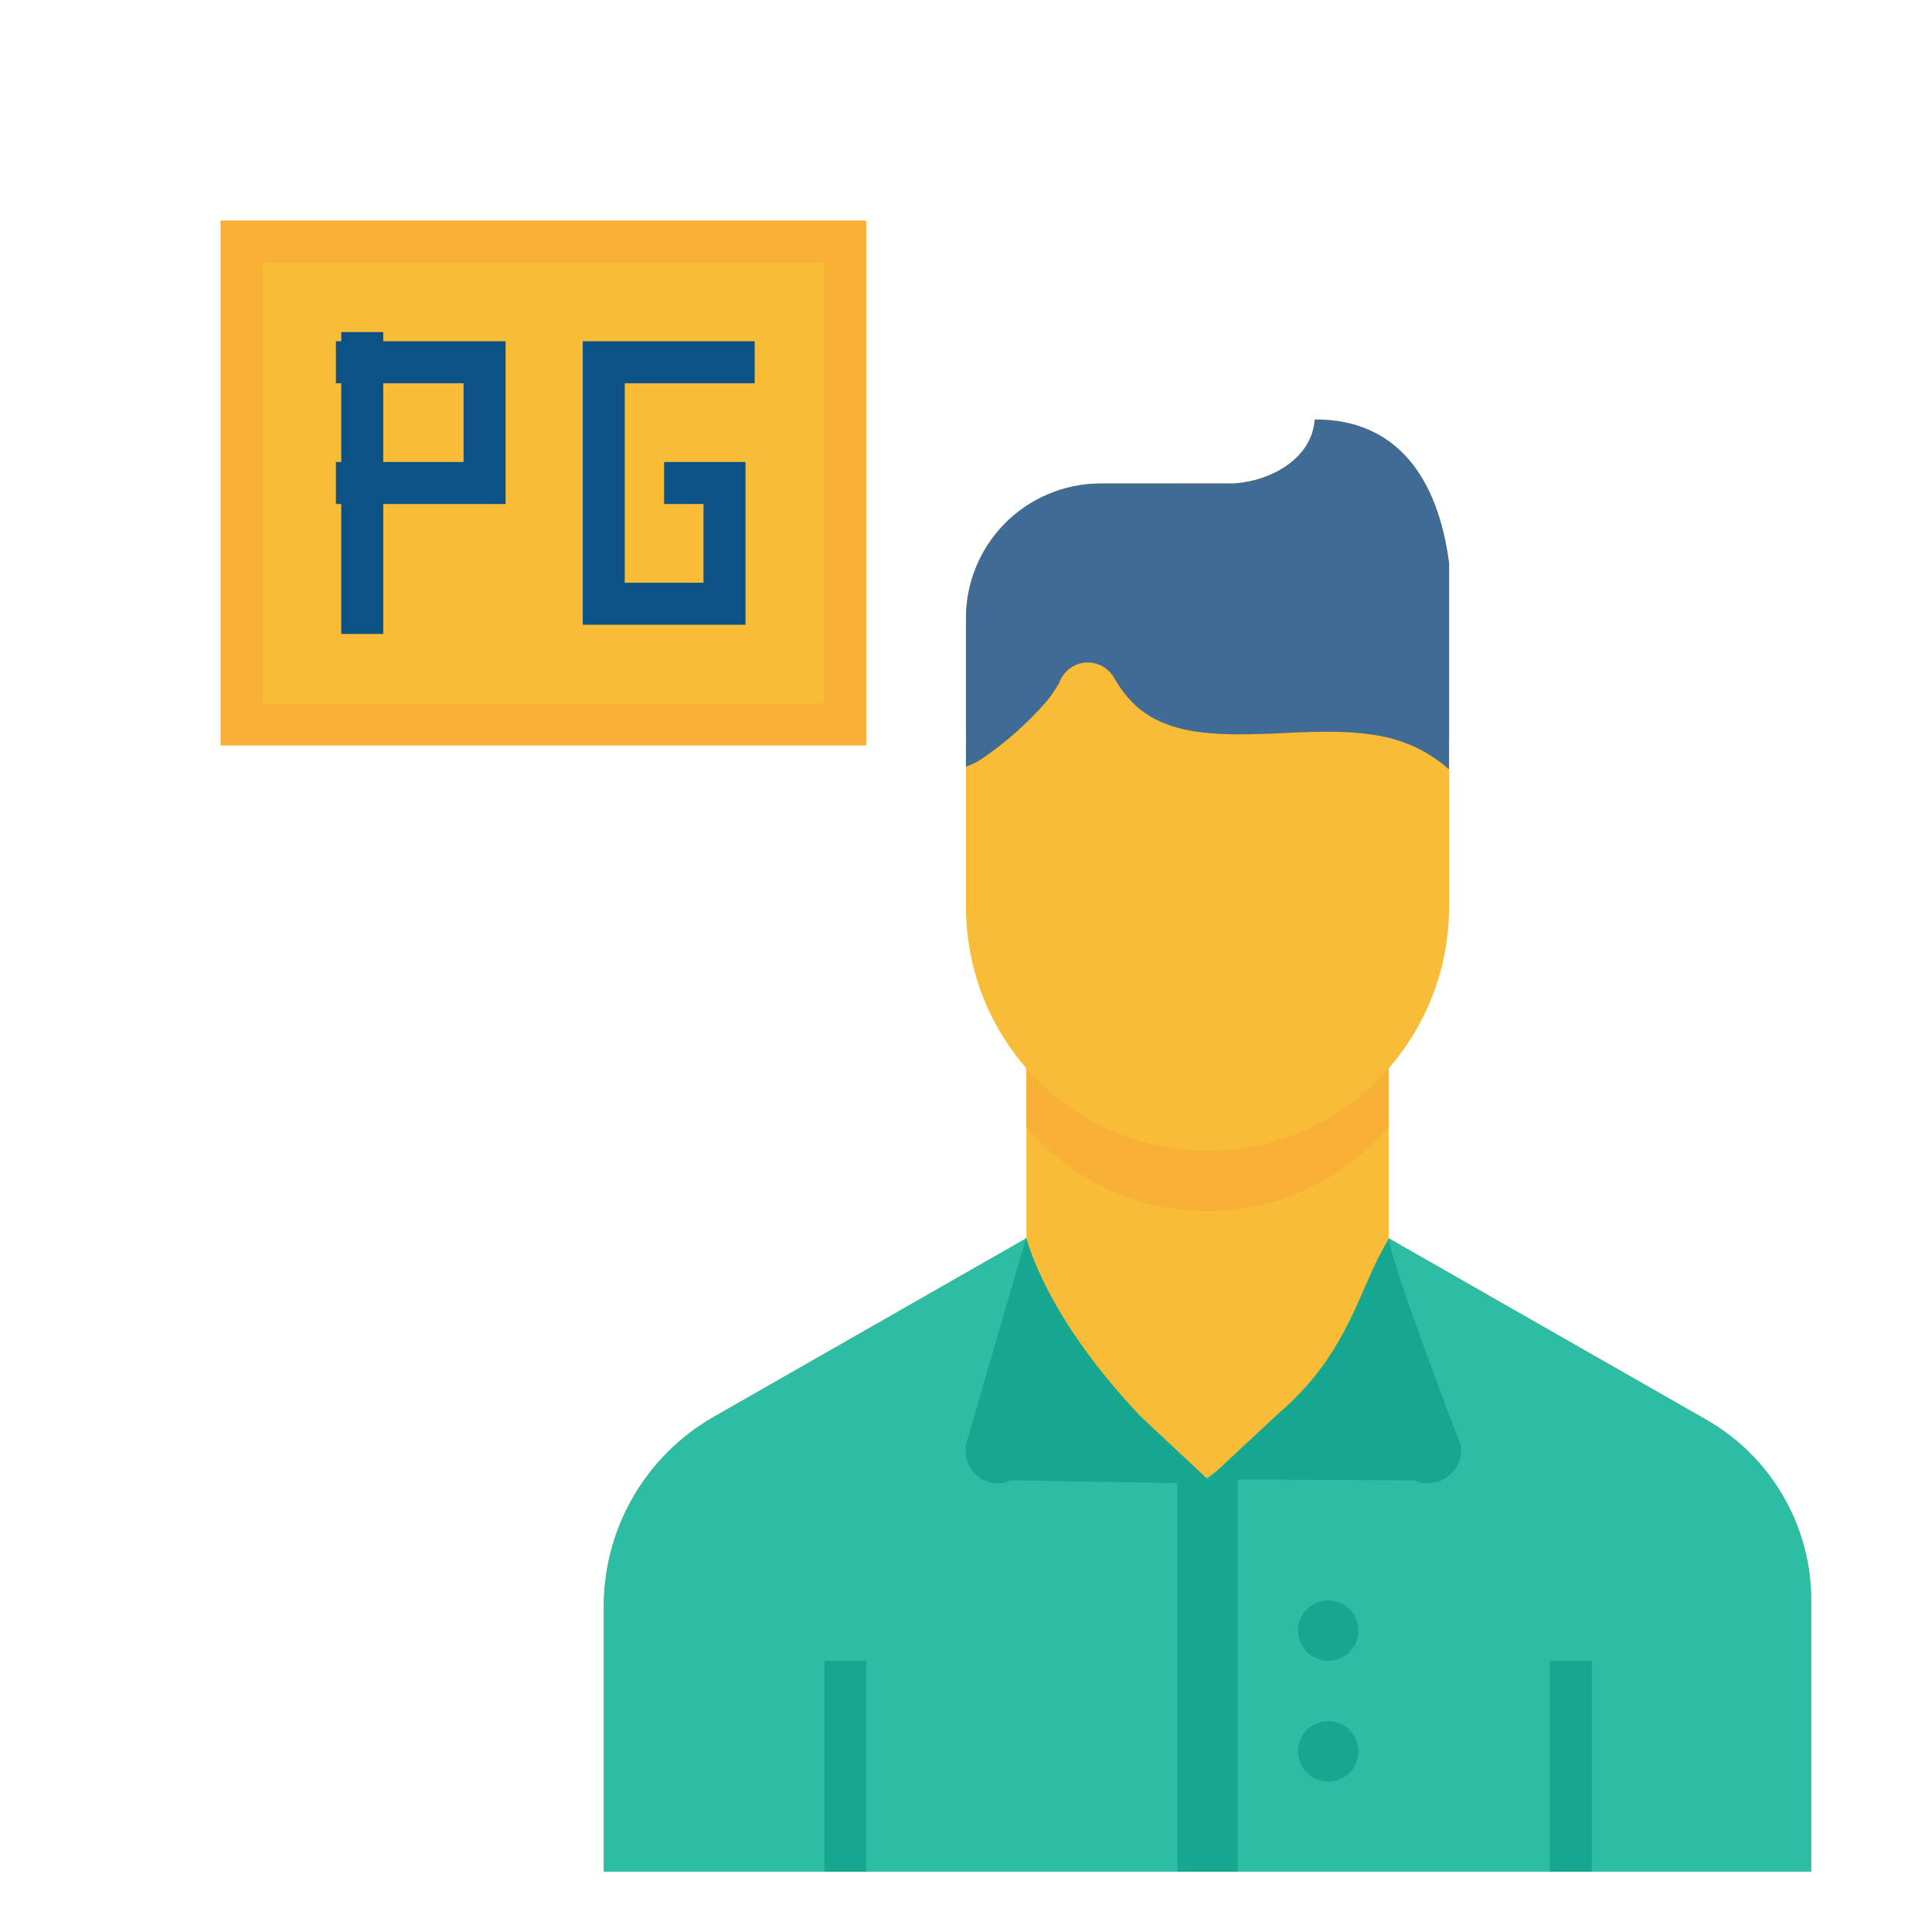
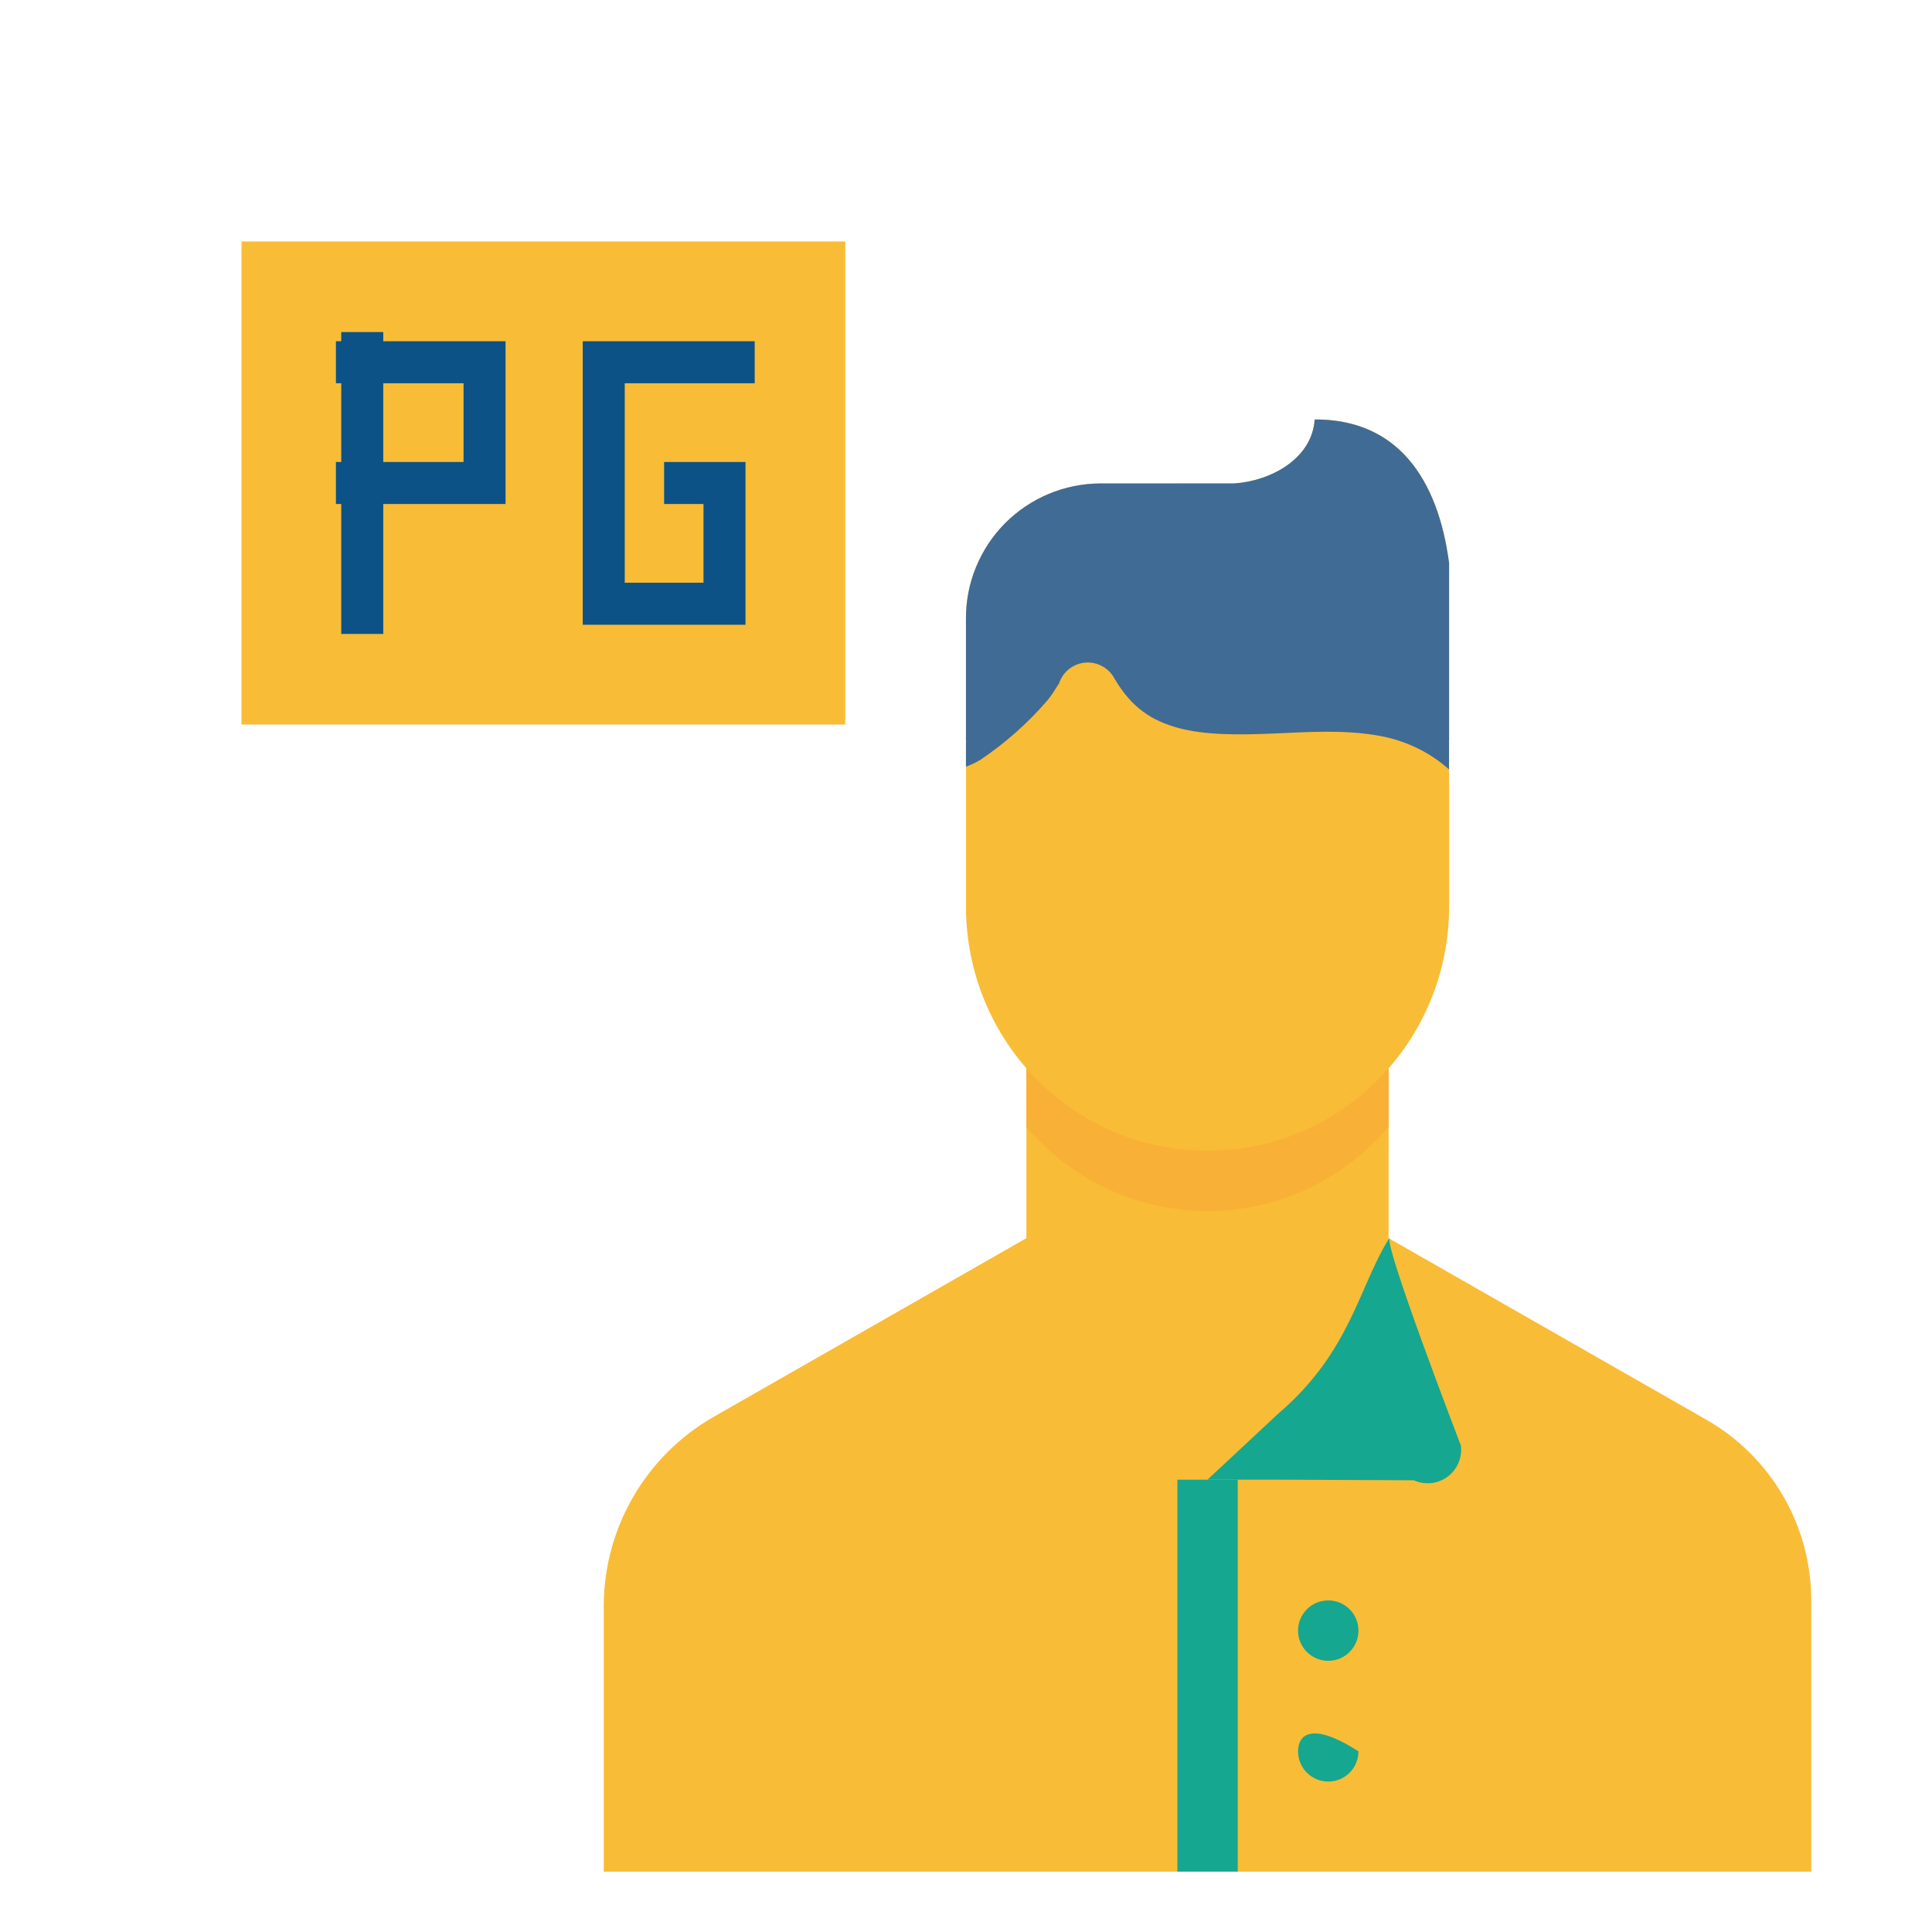
<svg xmlns="http://www.w3.org/2000/svg" width="46" height="46" viewBox="0 0 46 46" fill="none">
  <path d="M20.125 5.75H5.75V17.25H20.125V5.75Z" fill="#F9BC36" />
  <path d="M7.998 8.625H11.537V11.5H7.998M8.625 7.906V15.094M17.969 8.625H14.375V14.375H17.25V11.5H15.812" stroke="#0C5286" />
-   <path d="M20.125 5.75H5.75V17.25H20.125V5.75Z" stroke="#F9B036" />
  <path fill-rule="evenodd" clip-rule="evenodd" d="M33.062 25.438V29.48L40.63 33.804C41.388 34.238 42.018 34.864 42.456 35.619C42.894 36.374 43.125 37.232 43.125 38.105V44.563H14.375V38.245C14.375 36.382 15.374 34.66 16.991 33.735L24.438 29.48V25.438" fill="#F9BC36" />
-   <path fill-rule="evenodd" clip-rule="evenodd" d="M33.062 29.48L33.318 29.627L40.63 33.804C41.388 34.238 42.018 34.864 42.456 35.619C42.894 36.374 43.125 37.232 43.125 38.105V44.563H14.375V38.245C14.375 36.382 15.374 34.66 16.991 33.735L24.438 29.48L25.225 32.258L28.615 35.276L31.941 32.907L33.062 29.48Z" fill="#2DBCA4" />
-   <path fill-rule="evenodd" clip-rule="evenodd" d="M28.765 35.229L28.041 35.311L24.064 35.245C23.52 35.503 22.917 35.036 22.993 34.416L24.43 29.477C24.916 31.011 25.983 32.482 27.157 33.725" fill="#15A78F" />
  <path fill-rule="evenodd" clip-rule="evenodd" d="M28.75 35.23H30.399L33.662 35.245C33.791 35.303 33.934 35.326 34.075 35.312C34.216 35.297 34.351 35.245 34.465 35.16C34.579 35.076 34.669 34.963 34.725 34.832C34.781 34.702 34.801 34.559 34.783 34.418C34.783 34.418 32.971 29.709 33.083 29.473C32.357 30.613 32.166 32.183 30.43 33.662" fill="#15A78F" />
-   <path d="M20.128 44.563V39.543M37.402 44.563V39.543" stroke="#15A78F" />
  <path d="M31.625 39.543C32.022 39.543 32.344 39.221 32.344 38.824C32.344 38.427 32.022 38.105 31.625 38.105C31.228 38.105 30.906 38.427 30.906 38.824C30.906 39.221 31.228 39.543 31.625 39.543Z" fill="#15A78F" />
-   <path d="M31.625 42.418C32.022 42.418 32.344 42.096 32.344 41.699C32.344 41.302 32.022 40.98 31.625 40.98C31.228 40.98 30.906 41.302 30.906 41.699C30.906 42.096 31.228 42.418 31.625 42.418Z" fill="#15A78F" />
+   <path d="M31.625 42.418C32.022 42.418 32.344 42.096 32.344 41.699C31.228 40.98 30.906 41.302 30.906 41.699C30.906 42.096 31.228 42.418 31.625 42.418Z" fill="#15A78F" />
  <path fill-rule="evenodd" clip-rule="evenodd" d="M28.033 35.231V44.561H29.47V35.231H28.033Z" fill="#15A78F" />
  <path fill-rule="evenodd" clip-rule="evenodd" d="M24.439 25.436V26.838C24.971 27.463 25.632 27.965 26.376 28.31C27.121 28.654 27.931 28.834 28.752 28.836C30.482 28.836 32.01 28.053 33.064 26.835V25.436H24.439Z" fill="#F9B036" />
  <path d="M26.193 11.511C25.77 11.513 25.353 11.598 24.963 11.762C24.574 11.926 24.221 12.165 23.924 12.465C23.627 12.766 23.393 13.122 23.234 13.513C23.075 13.905 22.995 14.323 22.999 14.746V17.621L23.002 17.657L22.999 17.693V21.574C22.999 24.8 25.565 27.399 28.75 27.399C31.937 27.399 34.503 24.8 34.503 21.574V17.693L34.5 17.657L34.503 17.621V13.409C34.241 11.405 33.277 9.976 31.302 9.986C31.24 10.922 30.257 11.453 29.38 11.51L26.193 11.511Z" fill="#F9BC36" />
  <path d="M31.302 9.988C31.24 10.924 30.257 11.454 29.38 11.511H26.194C25.772 11.513 25.354 11.598 24.964 11.762C24.575 11.925 24.221 12.164 23.924 12.464C23.627 12.765 23.393 13.121 23.234 13.513C23.075 13.904 22.995 14.323 22.999 14.746V17.621L23.002 17.657L22.999 17.694V18.255C23.056 18.232 23.196 18.183 23.349 18.087C23.935 17.692 24.466 17.222 24.928 16.688C25.122 16.458 25.231 16.209 25.205 16.307C25.242 16.17 25.319 16.046 25.425 15.953C25.532 15.859 25.665 15.799 25.805 15.78C25.946 15.761 26.09 15.785 26.217 15.848C26.345 15.911 26.451 16.01 26.522 16.133C26.94 16.858 27.425 17.158 28.054 17.332C28.687 17.504 29.469 17.5 30.301 17.466C31.134 17.431 32.006 17.365 32.861 17.523C33.442 17.63 34.02 17.89 34.5 18.319V17.694L34.499 17.657L34.502 17.621V13.409C34.24 11.406 33.277 9.978 31.3 9.988H31.302Z" fill="#406B95" />
</svg>